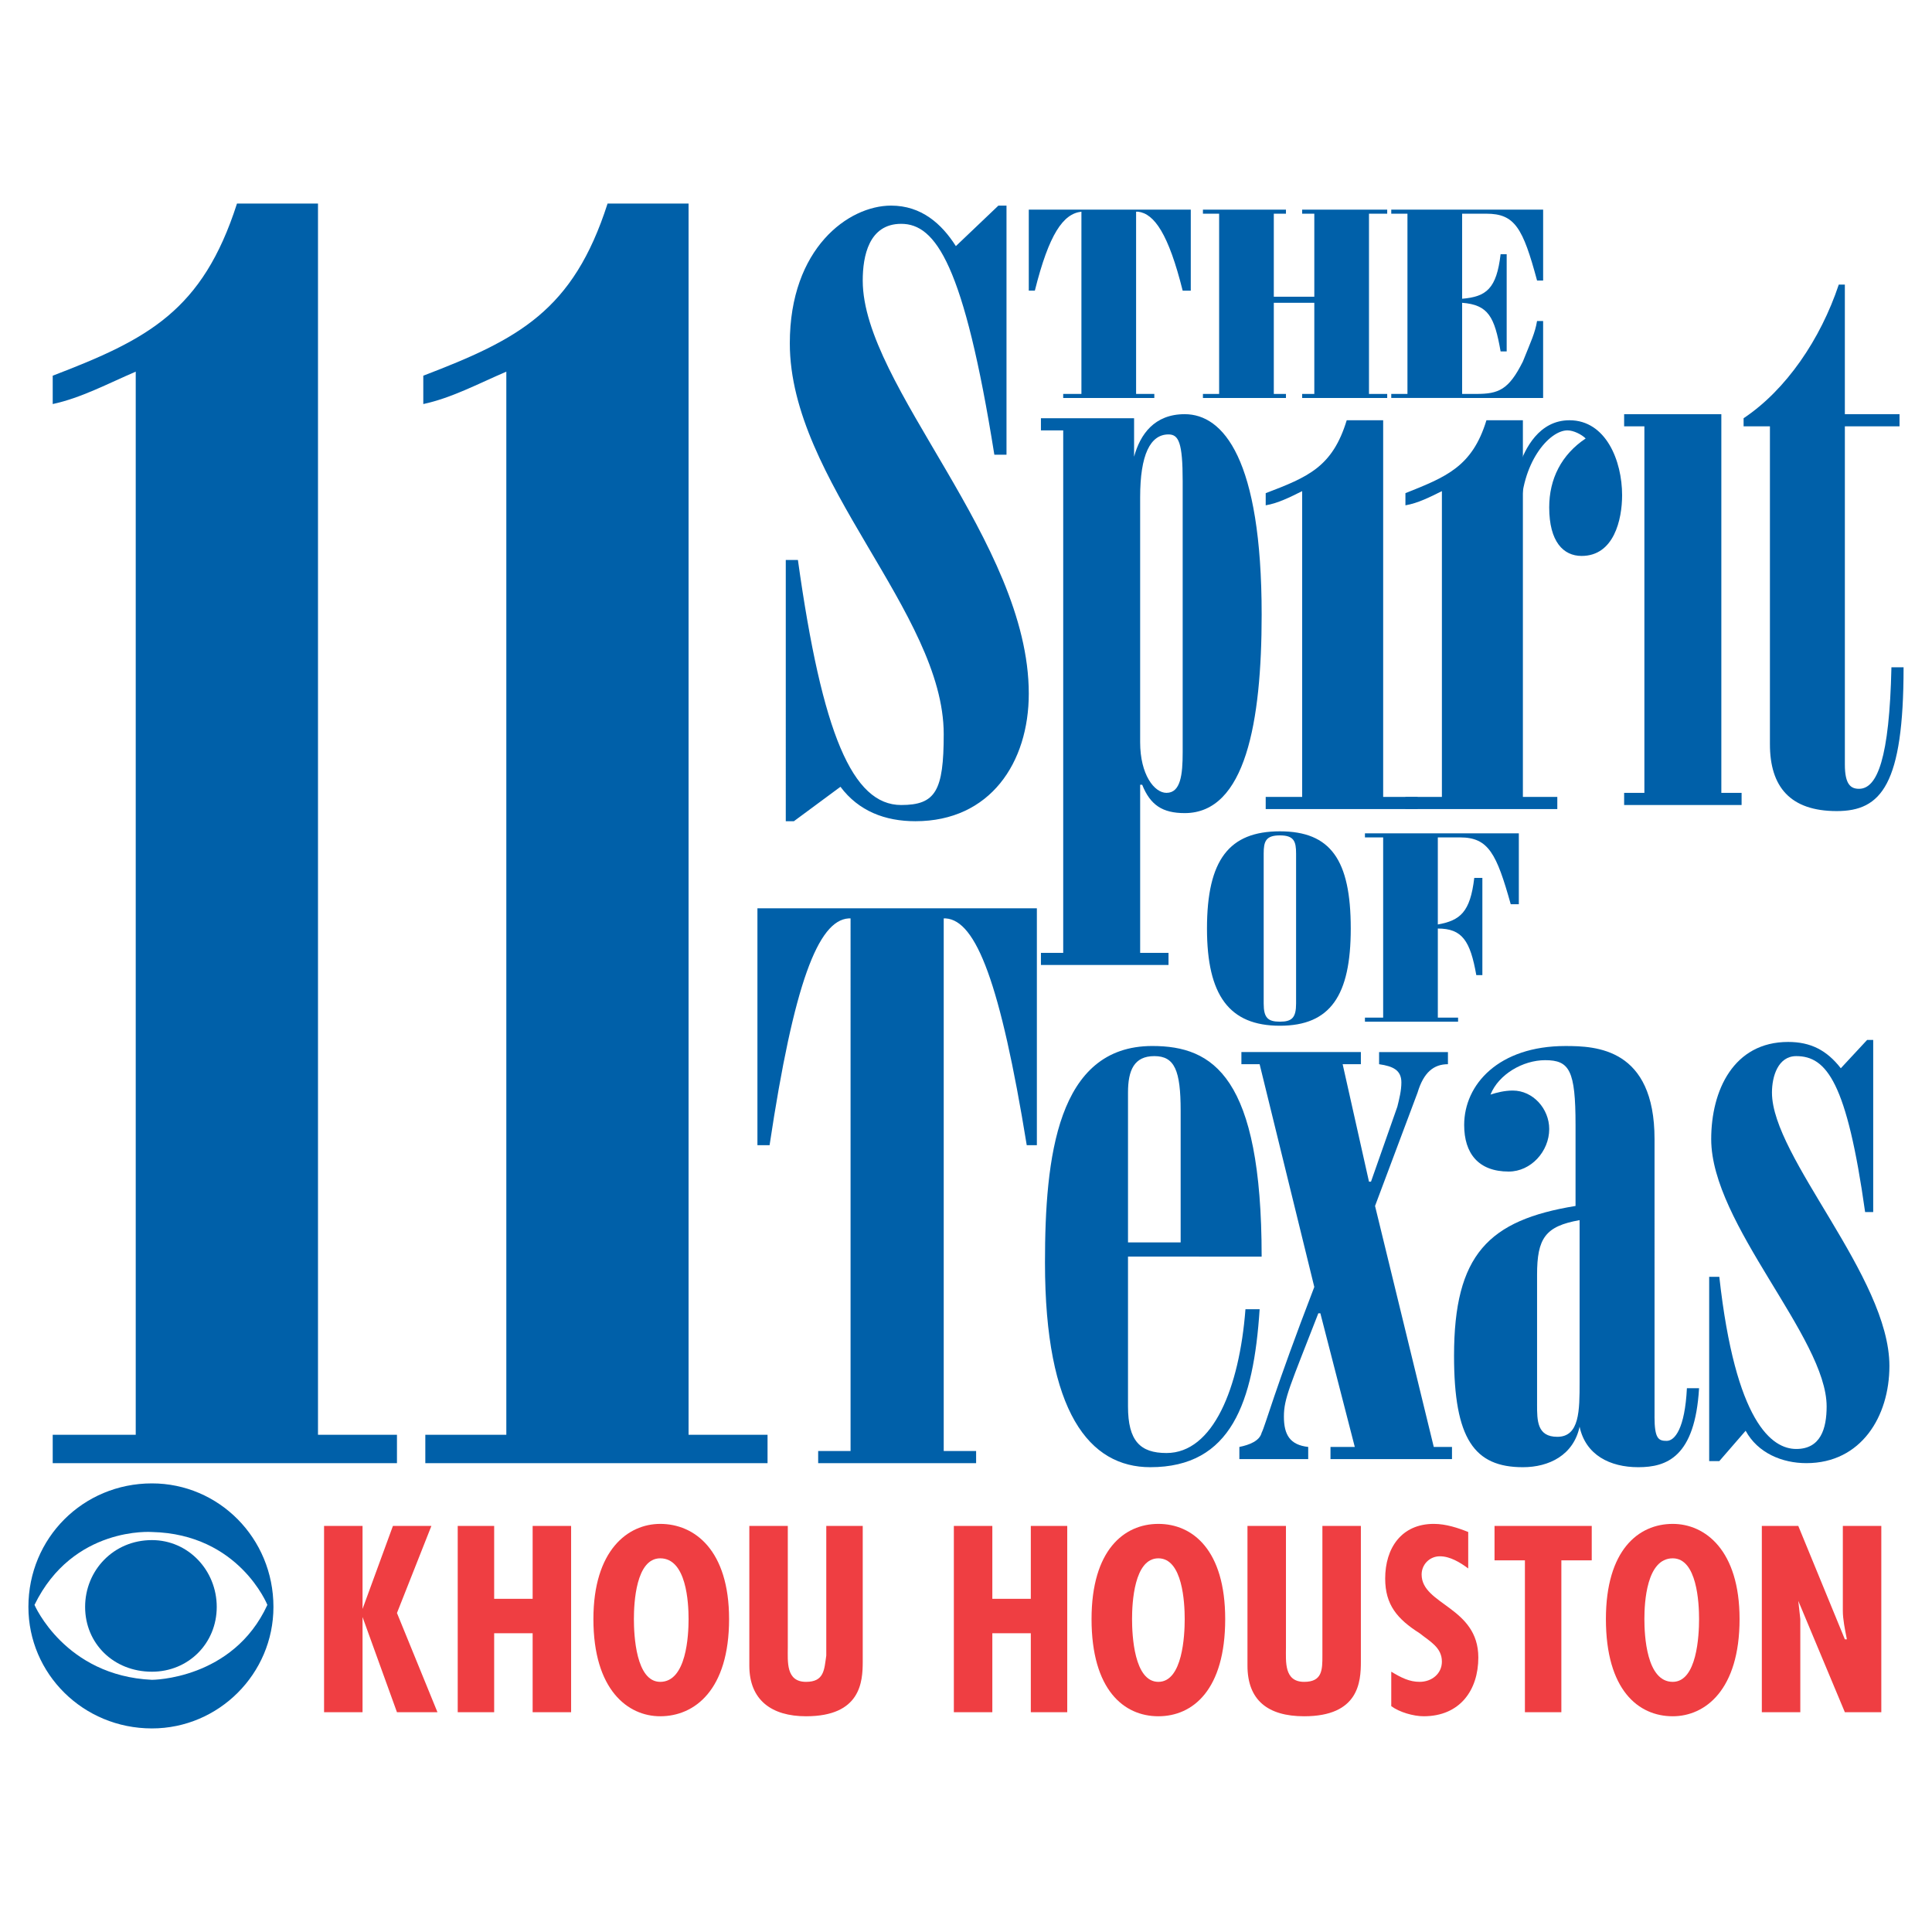
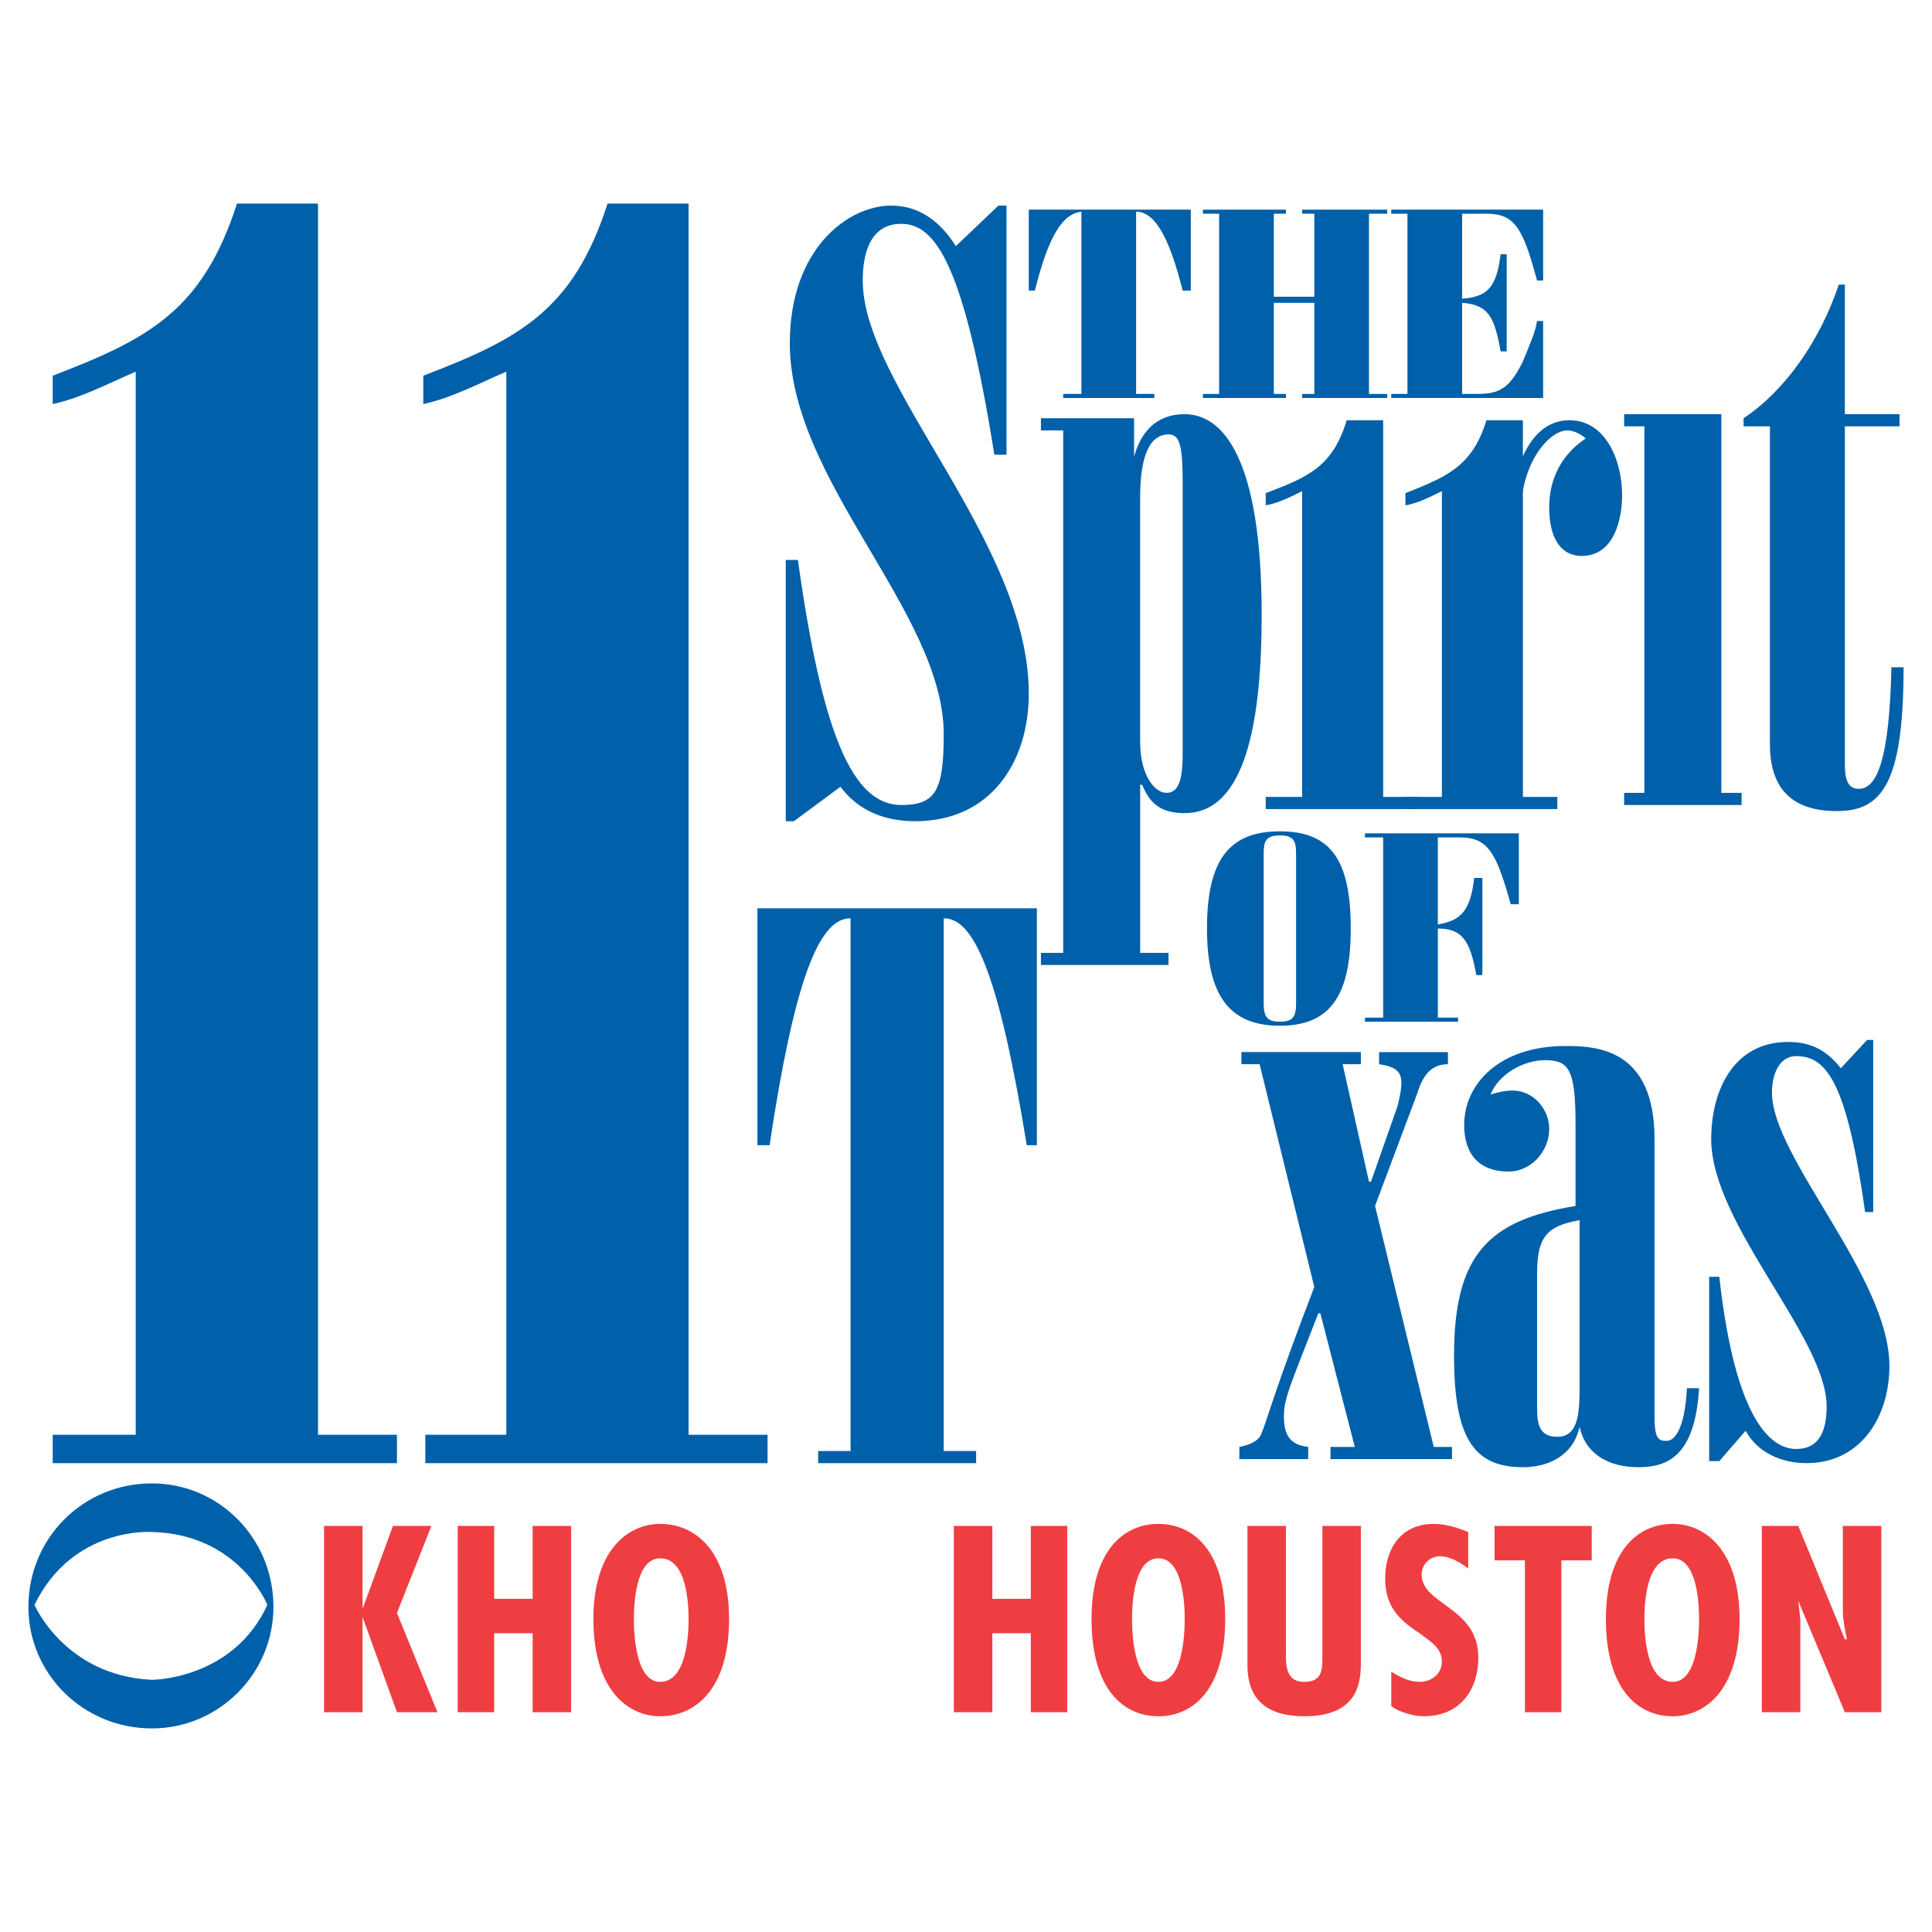
<svg xmlns="http://www.w3.org/2000/svg" version="1.0" id="Layer_1" x="0px" y="0px" width="192.756px" height="192.756px" viewBox="0 0 192.756 192.756" enable-background="new 0 0 192.756 192.756" xml:space="preserve">
  <g>
    <polygon fill-rule="evenodd" clip-rule="evenodd" fill="#FFFFFF" points="0,0 192.756,0 192.756,192.756 0,192.756 0,0  " />
    <path fill-rule="evenodd" clip-rule="evenodd" fill="#0060A9" d="M31.726,143.15h7.879v2.828H5.259v-2.828h8.283V37.08   c-2.828,1.212-5.455,2.626-8.283,3.232v-2.829c9.496-3.636,14.951-6.465,18.385-17.173h8.082V143.15L31.726,143.15z" />
    <path fill-rule="evenodd" clip-rule="evenodd" fill="#0060A9" d="M68.699,143.15h7.879v2.828H42.434v-2.828h8.082V37.08   c-2.829,1.212-5.455,2.626-8.284,3.232v-2.829c9.496-3.636,14.951-6.465,18.385-17.173h8.082V143.15L68.699,143.15z" />
    <path fill-rule="evenodd" clip-rule="evenodd" fill="#0060A9" d="M103.854,41.727h9.294v3.839l0,0   c0.605-2.223,2.02-4.243,5.051-4.243c3.839,0,7.677,4.445,7.677,20.002c0,10.708-1.615,19.799-7.677,19.799   c-2.223,0-3.435-0.808-4.243-2.829h-0.202v16.77h2.829v1.212h-12.729v-1.212h2.223V42.939h-2.223V41.727L103.854,41.727z    M117.996,47.99c0-3.839-0.404-4.647-1.414-4.647c-1.818,0-2.829,2.021-2.829,6.263v24.446c0,3.233,1.414,5.051,2.627,5.051   c1.414,0,1.616-1.818,1.616-4.041V47.99L117.996,47.99z" />
    <path fill-rule="evenodd" clip-rule="evenodd" fill="#0060A9" d="M151.534,46.576c0.606-1.819,2.021-4.647,5.051-4.647   c3.637,0,5.253,4.041,5.253,7.476c0,2.424-0.808,6.061-4.04,6.061c-1.819,0-3.233-1.414-3.233-4.849   c0-2.829,1.213-5.253,3.637-6.87c-0.403-0.404-1.212-0.808-1.818-0.808c-1.818,0-4.646,3.233-4.646,8.284L151.534,46.576   L151.534,46.576z" />
    <polygon fill-rule="evenodd" clip-rule="evenodd" fill="#0060A9" points="171.738,79.104 173.759,79.104 173.759,80.316    162.04,80.316 162.04,79.104 164.061,79.104 164.061,42.535 162.04,42.535 162.04,41.323 171.738,41.323 171.738,79.104  " />
    <path fill-rule="evenodd" clip-rule="evenodd" fill="#0060A9" d="M184.062,42.535v33.74c0,2.02,0.605,2.424,1.414,2.424   c1.818,0,3.03-3.031,3.232-12.122h1.212c0,11.718-2.222,14.345-6.667,14.345c-4.646,0-6.667-2.425-6.667-6.667v-31.72h-2.627   v-0.808c4.243-2.829,7.678-7.879,9.496-13.334h0.606v12.93h5.455v1.212H184.062L184.062,42.535z" />
    <path fill-rule="evenodd" clip-rule="evenodd" fill="#0060A9" d="M137.998,79.508h3.435v1.212h-15.153v-1.212h3.637V49   c-1.212,0.606-2.425,1.212-3.637,1.415v-1.212c4.243-1.616,6.667-2.626,8.082-7.273h3.637V79.508L137.998,79.508z" />
    <path fill-rule="evenodd" clip-rule="evenodd" fill="#0060A9" d="M151.938,79.508h3.435v1.212H140.22v-1.212h3.638V49   c-1.213,0.606-2.425,1.212-3.638,1.415v-1.212c4.041-1.616,6.668-2.626,8.082-7.273h3.637V79.508L151.938,79.508z" />
-     <path fill-rule="evenodd" clip-rule="evenodd" fill="#0060A9" d="M112.541,125.371v14.949c0,3.436,1.212,4.648,3.839,4.648   c4.646,0,7.273-6.467,7.88-14.346h1.414c-0.606,9.293-2.829,15.76-10.91,15.76c-6.062,0-10.506-5.455-10.506-20.406   c0-10.506,1.212-21.617,10.707-21.617c6.062,0,10.91,3.029,10.91,21.012H112.541L112.541,125.371z M117.794,123.957v-13.133   c0-4.041-0.605-5.455-2.627-5.455c-2.02,0-2.626,1.414-2.626,3.637v14.951H117.794L117.794,123.957z" />
    <path fill-rule="evenodd" clip-rule="evenodd" fill="#0060A9" d="M136.584,117.895h0.201l2.627-7.475   c0.202-0.809,0.404-1.617,0.404-2.426c0-1.211-0.809-1.615-2.223-1.818v-1.211h6.869v1.211c-1.414,0-2.425,0.809-3.03,2.83   l-4.243,11.312l5.859,24.043h1.818v1.213h-12.122v-1.213h2.424l-3.435-13.334h-0.202c-2.828,7.273-3.435,8.486-3.435,10.305   s0.606,2.828,2.425,3.029v1.213h-6.869v-1.213c1.01-0.201,2.021-0.605,2.222-1.414c0.404-0.809,1.213-4.041,5.254-14.547   l-5.455-22.225h-1.818v-1.211h11.92v1.211h-1.818L136.584,117.895L136.584,117.895z" />
    <path fill-rule="evenodd" clip-rule="evenodd" fill="#0060A9" d="M165.071,141.332c0,2.221,0.403,2.424,1.212,2.424   c0.808,0,1.818-1.213,2.02-5.254h1.213c-0.404,6.871-3.232,7.881-6.062,7.881c-2.828,0-5.253-1.213-5.858-4.041l0,0   c-0.606,2.828-3.031,4.041-5.657,4.041c-4.85,0-6.869-2.83-6.869-11.113c0-10.102,3.435-13.535,12.122-14.951v-8.08   c0-5.455-0.606-6.465-3.031-6.465c-2.222,0-4.646,1.414-5.454,3.434c0.605-0.201,1.414-0.404,2.222-0.404   c2.021,0,3.637,1.818,3.637,3.84c0,2.223-1.818,4.242-4.04,4.242c-3.031,0-4.445-1.818-4.445-4.646   c0-4.041,3.435-7.879,10.102-7.879c3.031,0,8.891,0.201,8.891,9.293V141.332L165.071,141.332z M153.353,140.119   c0,1.615,0,3.232,2.021,3.232c2.223,0,2.223-2.627,2.223-5.455v-16.162c-3.436,0.605-4.243,1.818-4.243,5.455V140.119   L153.353,140.119z" />
    <path fill-rule="evenodd" clip-rule="evenodd" fill="#0060A9" d="M186.891,120.926h-0.808c-1.818-12.932-3.839-15.557-6.869-15.557   c-1.819,0-2.425,2.02-2.425,3.637c0,6.465,11.718,18.385,11.718,27.275c0,5.051-2.828,9.697-8.283,9.697   c-2.425,0-4.849-1.01-6.062-3.232l-2.626,3.029h-1.011v-18.385h1.011c1.616,14.547,5.253,17.174,7.678,17.174   c2.424,0,3.03-2.021,3.03-4.244c0-6.869-11.517-18.184-11.517-26.668c0-4.85,2.223-9.697,7.678-9.697   c2.223,0,3.839,0.807,5.253,2.625l2.627-2.828h0.605V120.926L186.891,120.926z" />
    <path fill-rule="evenodd" clip-rule="evenodd" fill="#0060A9" d="M75.568,90.62h27.881v23.638h-1.01   c-2.627-16.162-5.051-22.426-8.082-22.628h-0.202v53.136h3.232v1.213H81.629v-1.213h3.232V91.63H84.66   c-3.03,0.202-5.455,6.466-7.879,22.628h-1.212V90.62L75.568,90.62z" />
    <path fill-rule="evenodd" clip-rule="evenodd" fill="#0060A9" d="M78.396,55.87h1.212c2.424,17.375,5.455,24.446,10.304,24.446   c3.435,0,4.243-1.414,4.243-7.071c0-12.122-15.355-25.254-15.355-38.993c0-9.496,5.859-13.738,10.102-13.738   c3.031,0,5.051,1.818,6.465,4.041l4.243-4.041h0.809v24.851h-1.213c-3.03-18.992-5.858-23.033-9.293-23.033   c-3.232,0-3.838,3.233-3.838,5.657c0,10.506,16.567,26.063,16.567,41.216c0,6.869-3.839,12.728-11.314,12.728   c-3.031,0-5.657-1.01-7.476-3.435l-4.646,3.435h-0.809V55.87L78.396,55.87z" />
    <path fill-rule="evenodd" clip-rule="evenodd" fill="#0060A9" d="M102.642,20.917h16.162v8.082h-0.808   c-1.414-5.657-2.829-7.677-4.445-7.879h-0.202v18.184h1.818v0.404h-9.091v-0.404h1.818V21.119l0,0   c-1.818,0.202-3.233,2.222-4.647,7.879h-0.605V20.917L102.642,20.917z" />
    <polygon fill-rule="evenodd" clip-rule="evenodd" fill="#0060A9" points="120.017,39.707 120.017,39.303 121.633,39.303    121.633,21.321 120.017,21.321 120.017,20.917 128.3,20.917 128.3,21.321 127.088,21.321 127.088,29.604 131.129,29.604    131.129,21.321 129.916,21.321 129.916,20.917 138.402,20.917 138.402,21.321 136.584,21.321 136.584,39.303 138.402,39.303    138.402,39.707 129.916,39.707 129.916,39.303 131.129,39.303 131.129,30.21 127.088,30.21 127.088,39.303 128.3,39.303    128.3,39.707 120.017,39.707  " />
    <path fill-rule="evenodd" clip-rule="evenodd" fill="#0060A9" d="M138.806,39.707v-0.404h1.616V21.321h-1.616v-0.404h15.153v7.071   h-0.606c-1.414-5.253-2.223-6.667-5.051-6.667h-2.425v8.485c2.425-0.202,3.435-1.01,3.839-4.445h0.606v9.698h-0.606   c-0.606-3.435-1.212-4.647-3.839-4.849v9.092h1.414c2.223,0,3.233-0.404,4.647-3.233c0.808-2.021,1.212-2.828,1.414-4.041h0.606   v7.677H138.806L138.806,39.707z" />
    <path fill-rule="evenodd" clip-rule="evenodd" fill="#0060A9" d="M134.765,92.64c0,6.667-2.02,9.698-7.071,9.698   c-5.051,0-7.273-3.031-7.273-9.698c0-6.869,2.223-9.698,7.273-9.698C132.745,82.942,134.765,85.771,134.765,92.64L134.765,92.64z    M129.311,85.165c0-1.212-0.202-1.818-1.617-1.818c-1.414,0-1.616,0.606-1.616,1.818v14.95c0,1.414,0.404,1.818,1.616,1.818   c1.213,0,1.617-0.404,1.617-1.818V85.165L129.311,85.165z" />
    <path fill-rule="evenodd" clip-rule="evenodd" fill="#0060A9" d="M136.18,101.934v-0.404h1.818V83.548h-1.818v-0.404h15.354v7.071   h-0.808c-1.415-5.051-2.223-6.667-5.052-6.667h-2.222v8.688c2.222-0.404,3.232-1.212,3.636-4.647h0.809v9.698h-0.606   c-0.605-3.435-1.414-4.647-3.838-4.647v8.889h2.021v0.404H136.18L136.18,101.934z" />
    <polygon fill-rule="evenodd" clip-rule="evenodd" fill="#EF3E42" points="36.171,152.242 36.171,160.525 36.171,160.525    39.202,152.242 43.04,152.242 39.605,160.93 43.646,170.828 39.605,170.828 36.171,161.332 36.171,161.332 36.171,170.828    32.332,170.828 32.332,152.242 36.171,152.242  " />
    <polygon fill-rule="evenodd" clip-rule="evenodd" fill="#EF3E42" points="49.303,152.242 49.303,159.514 53.142,159.514    53.142,152.242 56.98,152.242 56.98,170.828 53.142,170.828 53.142,162.949 49.303,162.949 49.303,170.828 45.667,170.828    45.667,152.242 49.303,152.242  " />
    <path fill-rule="evenodd" clip-rule="evenodd" fill="#EF3E42" d="M72.74,161.535c0,7.07-3.435,9.697-6.869,9.697   c-3.233,0-6.667-2.627-6.667-9.697c0-6.869,3.435-9.496,6.667-9.496C69.305,152.039,72.74,154.666,72.74,161.535L72.74,161.535z    M65.871,167.799c2.626,0,2.828-4.648,2.828-6.264c0-1.617-0.202-6.061-2.828-6.061c-2.425,0-2.627,4.443-2.627,6.061   C63.244,163.15,63.446,167.799,65.871,167.799L65.871,167.799z" />
-     <path fill-rule="evenodd" clip-rule="evenodd" fill="#EF3E42" d="M78.599,152.242v12.121c0,1.414-0.202,3.436,1.818,3.436   c1.818,0,1.818-1.213,2.021-2.627v-12.93h3.637v13.535c0,2.021-0.202,5.455-5.657,5.455c-3.435,0-5.657-1.615-5.657-5.051v-13.939   H78.599L78.599,152.242z" />
    <polygon fill-rule="evenodd" clip-rule="evenodd" fill="#EF3E42" points="99.005,152.242 99.005,159.514 102.844,159.514    102.844,152.242 106.479,152.242 106.479,170.828 102.844,170.828 102.844,162.949 99.005,162.949 99.005,170.828 95.166,170.828    95.166,152.242 99.005,152.242  " />
    <path fill-rule="evenodd" clip-rule="evenodd" fill="#EF3E42" d="M122.238,161.535c0,7.07-3.232,9.697-6.667,9.697   s-6.667-2.627-6.667-9.697c0-6.869,3.232-9.496,6.667-9.496S122.238,154.666,122.238,161.535L122.238,161.535z M115.571,167.799   c2.425,0,2.627-4.648,2.627-6.264c0-1.617-0.202-6.061-2.627-6.061c-2.424,0-2.626,4.443-2.626,6.061   C112.945,163.15,113.147,167.799,115.571,167.799L115.571,167.799z" />
    <path fill-rule="evenodd" clip-rule="evenodd" fill="#EF3E42" d="M128.3,152.242v12.121c0,1.414-0.202,3.436,1.818,3.436   c1.818,0,1.818-1.213,1.818-2.627v-12.93h3.839v13.535c0,2.021-0.202,5.455-5.657,5.455c-3.637,0-5.657-1.615-5.657-5.051v-13.939   H128.3L128.3,152.242z" />
    <path fill-rule="evenodd" clip-rule="evenodd" fill="#EF3E42" d="M146.483,156.484c-0.809-0.607-1.818-1.213-2.828-1.213   c-1.011,0-1.819,0.809-1.819,1.818c0,3.031,5.657,3.232,5.657,8.283c0,3.232-1.818,5.859-5.455,5.859   c-1.01,0-2.424-0.404-3.232-1.01v-3.436c1.011,0.607,1.818,1.012,2.828,1.012c1.213,0,2.224-0.809,2.224-2.021   c0-1.414-1.213-2.02-2.224-2.828c-2.222-1.414-3.434-2.828-3.434-5.455c0-3.031,1.616-5.455,4.849-5.455   c1.212,0,2.425,0.404,3.435,0.809V156.484L146.483,156.484z" />
    <polygon fill-rule="evenodd" clip-rule="evenodd" fill="#EF3E42" points="158.808,152.242 158.808,155.676 155.777,155.676    155.777,170.828 152.141,170.828 152.141,155.676 149.109,155.676 149.109,152.242 158.808,152.242  " />
    <path fill-rule="evenodd" clip-rule="evenodd" fill="#EF3E42" d="M173.557,161.535c0,7.07-3.435,9.697-6.668,9.697   c-3.435,0-6.667-2.627-6.667-9.697c0-6.869,3.232-9.496,6.667-9.496C170.122,152.039,173.557,154.666,173.557,161.535   L173.557,161.535z M166.889,167.799c2.425,0,2.627-4.648,2.627-6.264c0-1.617-0.202-6.061-2.627-6.061   c-2.626,0-2.828,4.443-2.828,6.061C164.061,163.15,164.263,167.799,166.889,167.799L166.889,167.799z" />
    <path fill-rule="evenodd" clip-rule="evenodd" fill="#EF3E42" d="M179.415,152.242l4.647,11.312h0.202   c-0.202-1.01-0.404-2.02-0.404-2.828v-8.484h3.839v18.586h-3.637l-4.647-11.111l0,0l0.202,1.818v0.809v8.484h-3.839v-18.586   H179.415L179.415,152.242z" />
    <path fill-rule="evenodd" clip-rule="evenodd" fill="#0060A9" d="M2.834,160.322c0-6.869,5.455-12.324,12.324-12.324   c6.667,0,12.123,5.455,12.123,12.324c0,6.668-5.455,12.123-12.123,12.123C8.29,172.445,2.834,166.99,2.834,160.322L2.834,160.322z    M15.159,167.596c0,0,8.082,0,11.517-7.475c0,0-2.829-7.072-11.517-7.273c0,0-7.879-0.605-11.718,7.273   C3.441,160.121,6.471,167.191,15.159,167.596L15.159,167.596z" />
-     <path fill-rule="evenodd" clip-rule="evenodd" fill="#0060A9" d="M15.159,166.787c3.637,0,6.465-2.828,6.465-6.465   s-2.828-6.666-6.465-6.666c-3.838,0-6.667,3.029-6.667,6.666S11.32,166.787,15.159,166.787L15.159,166.787z" />
  </g>
</svg>